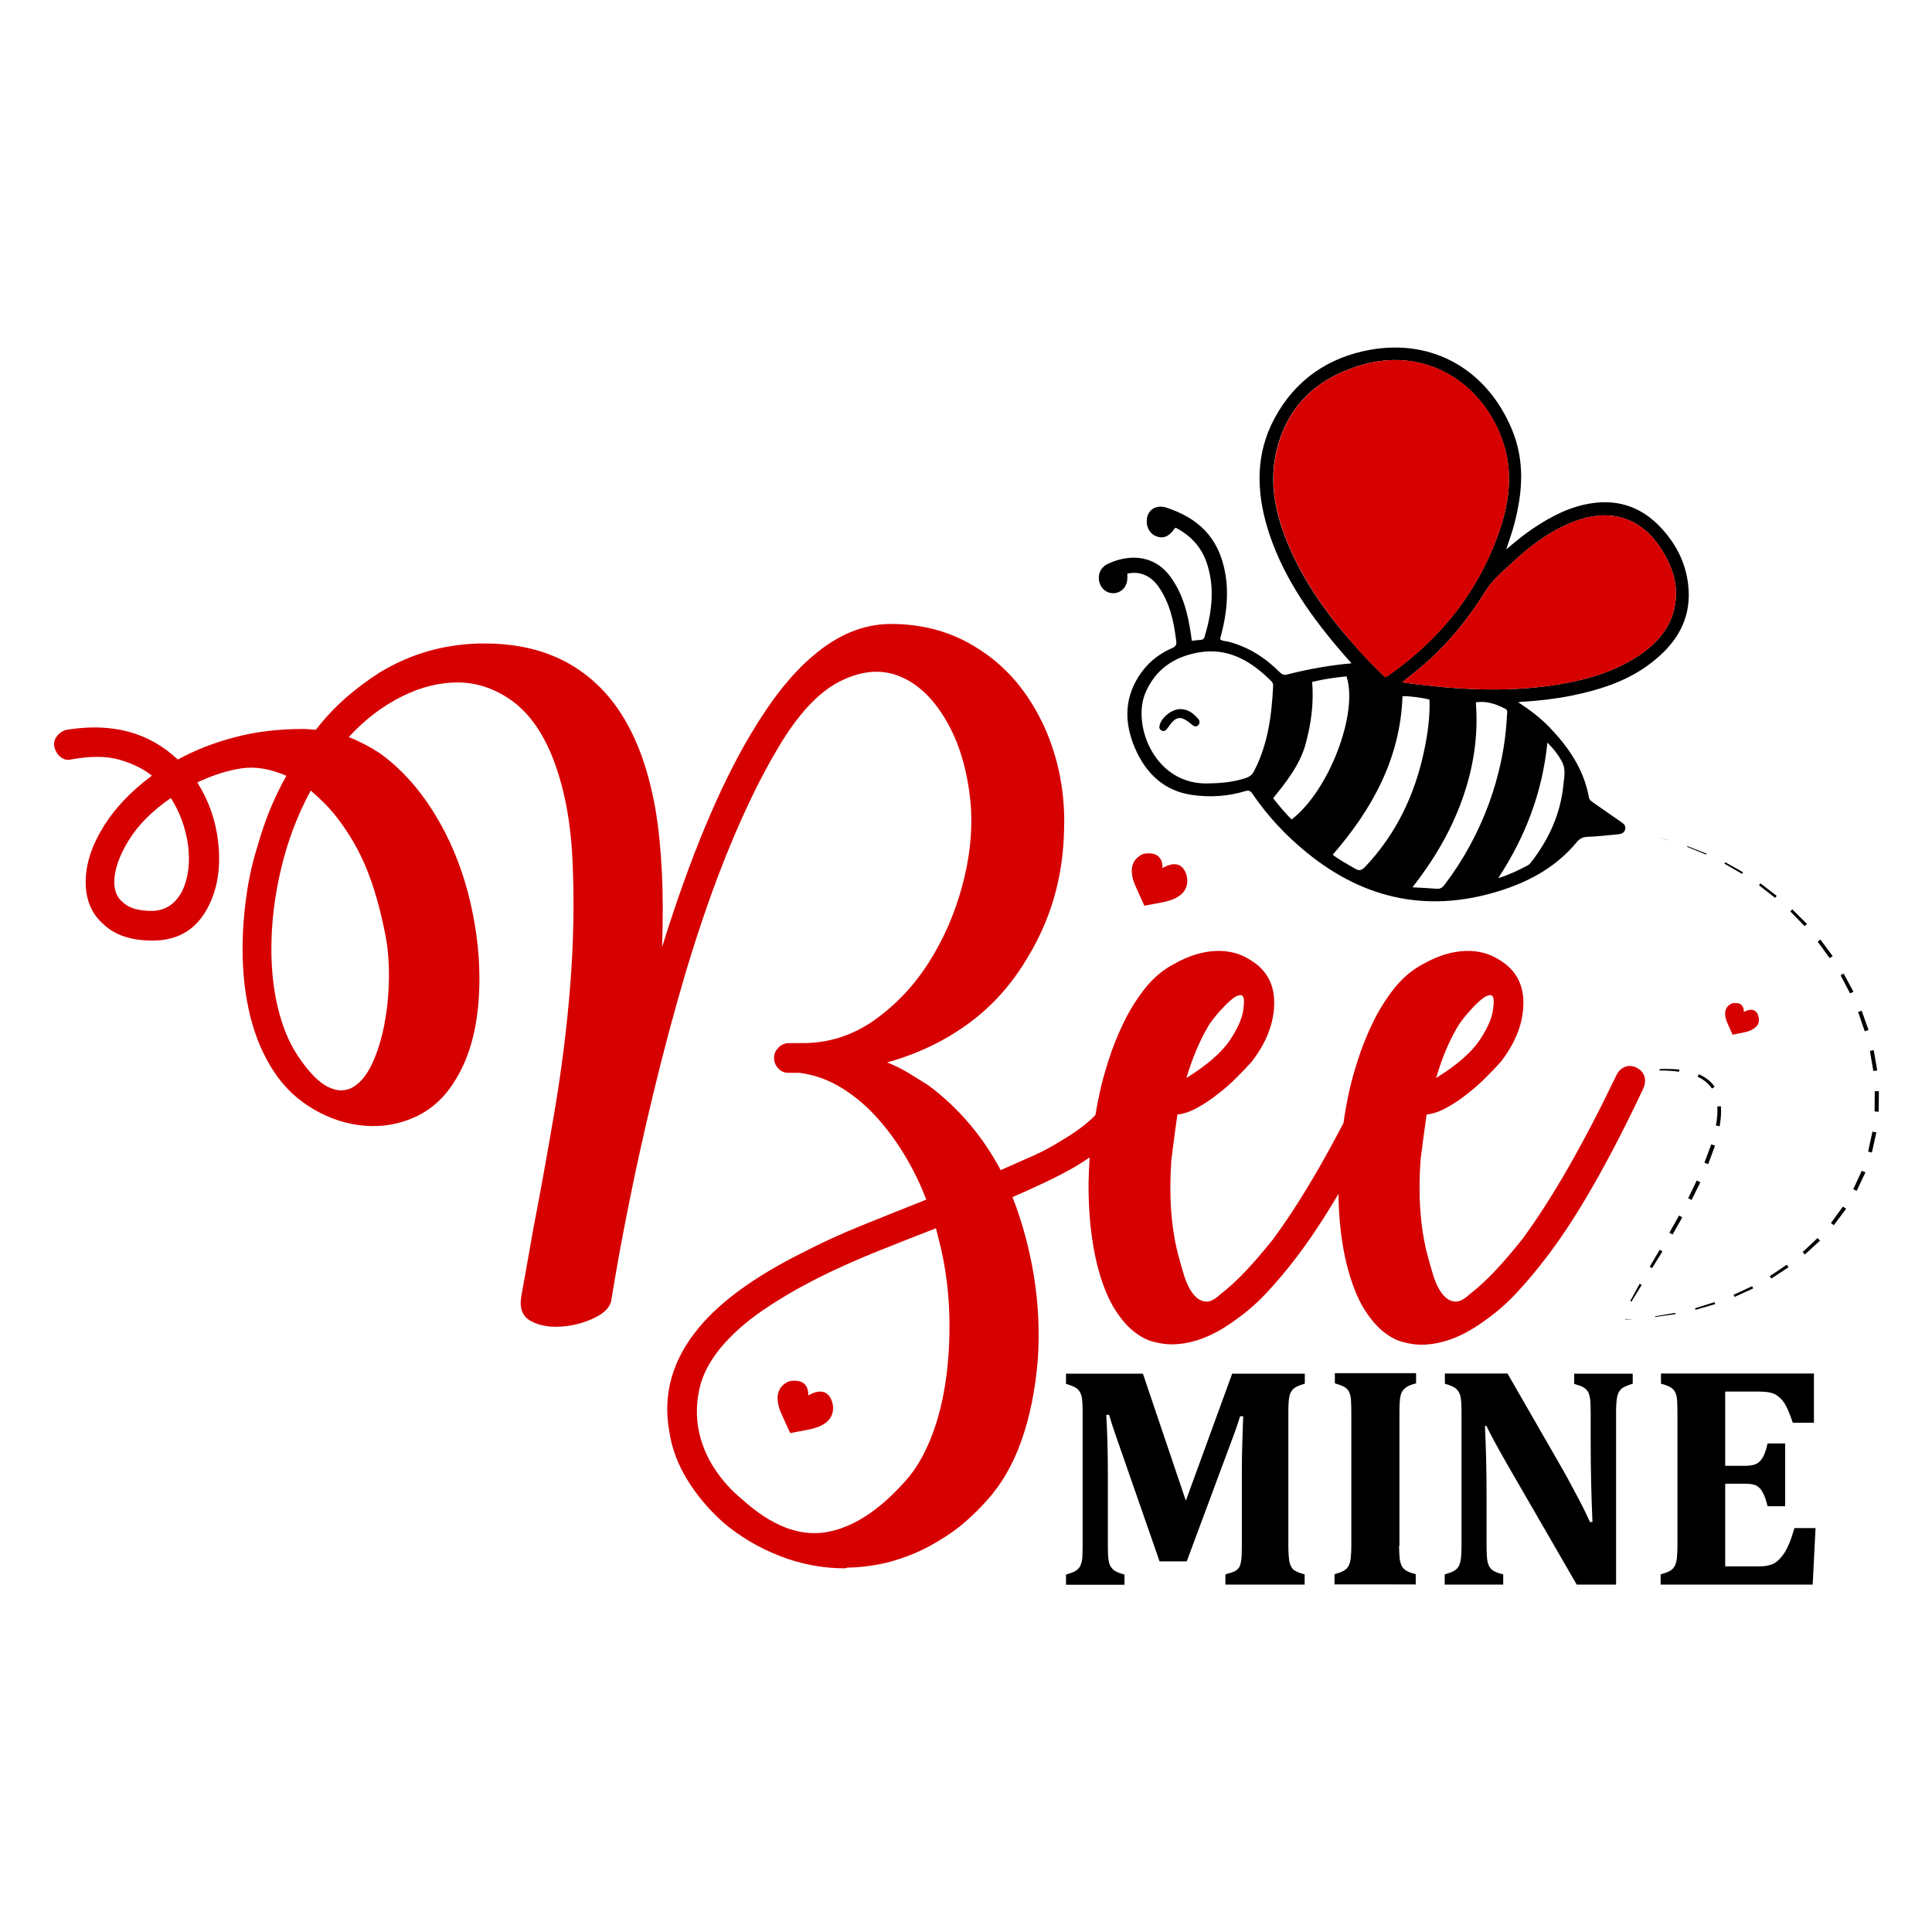
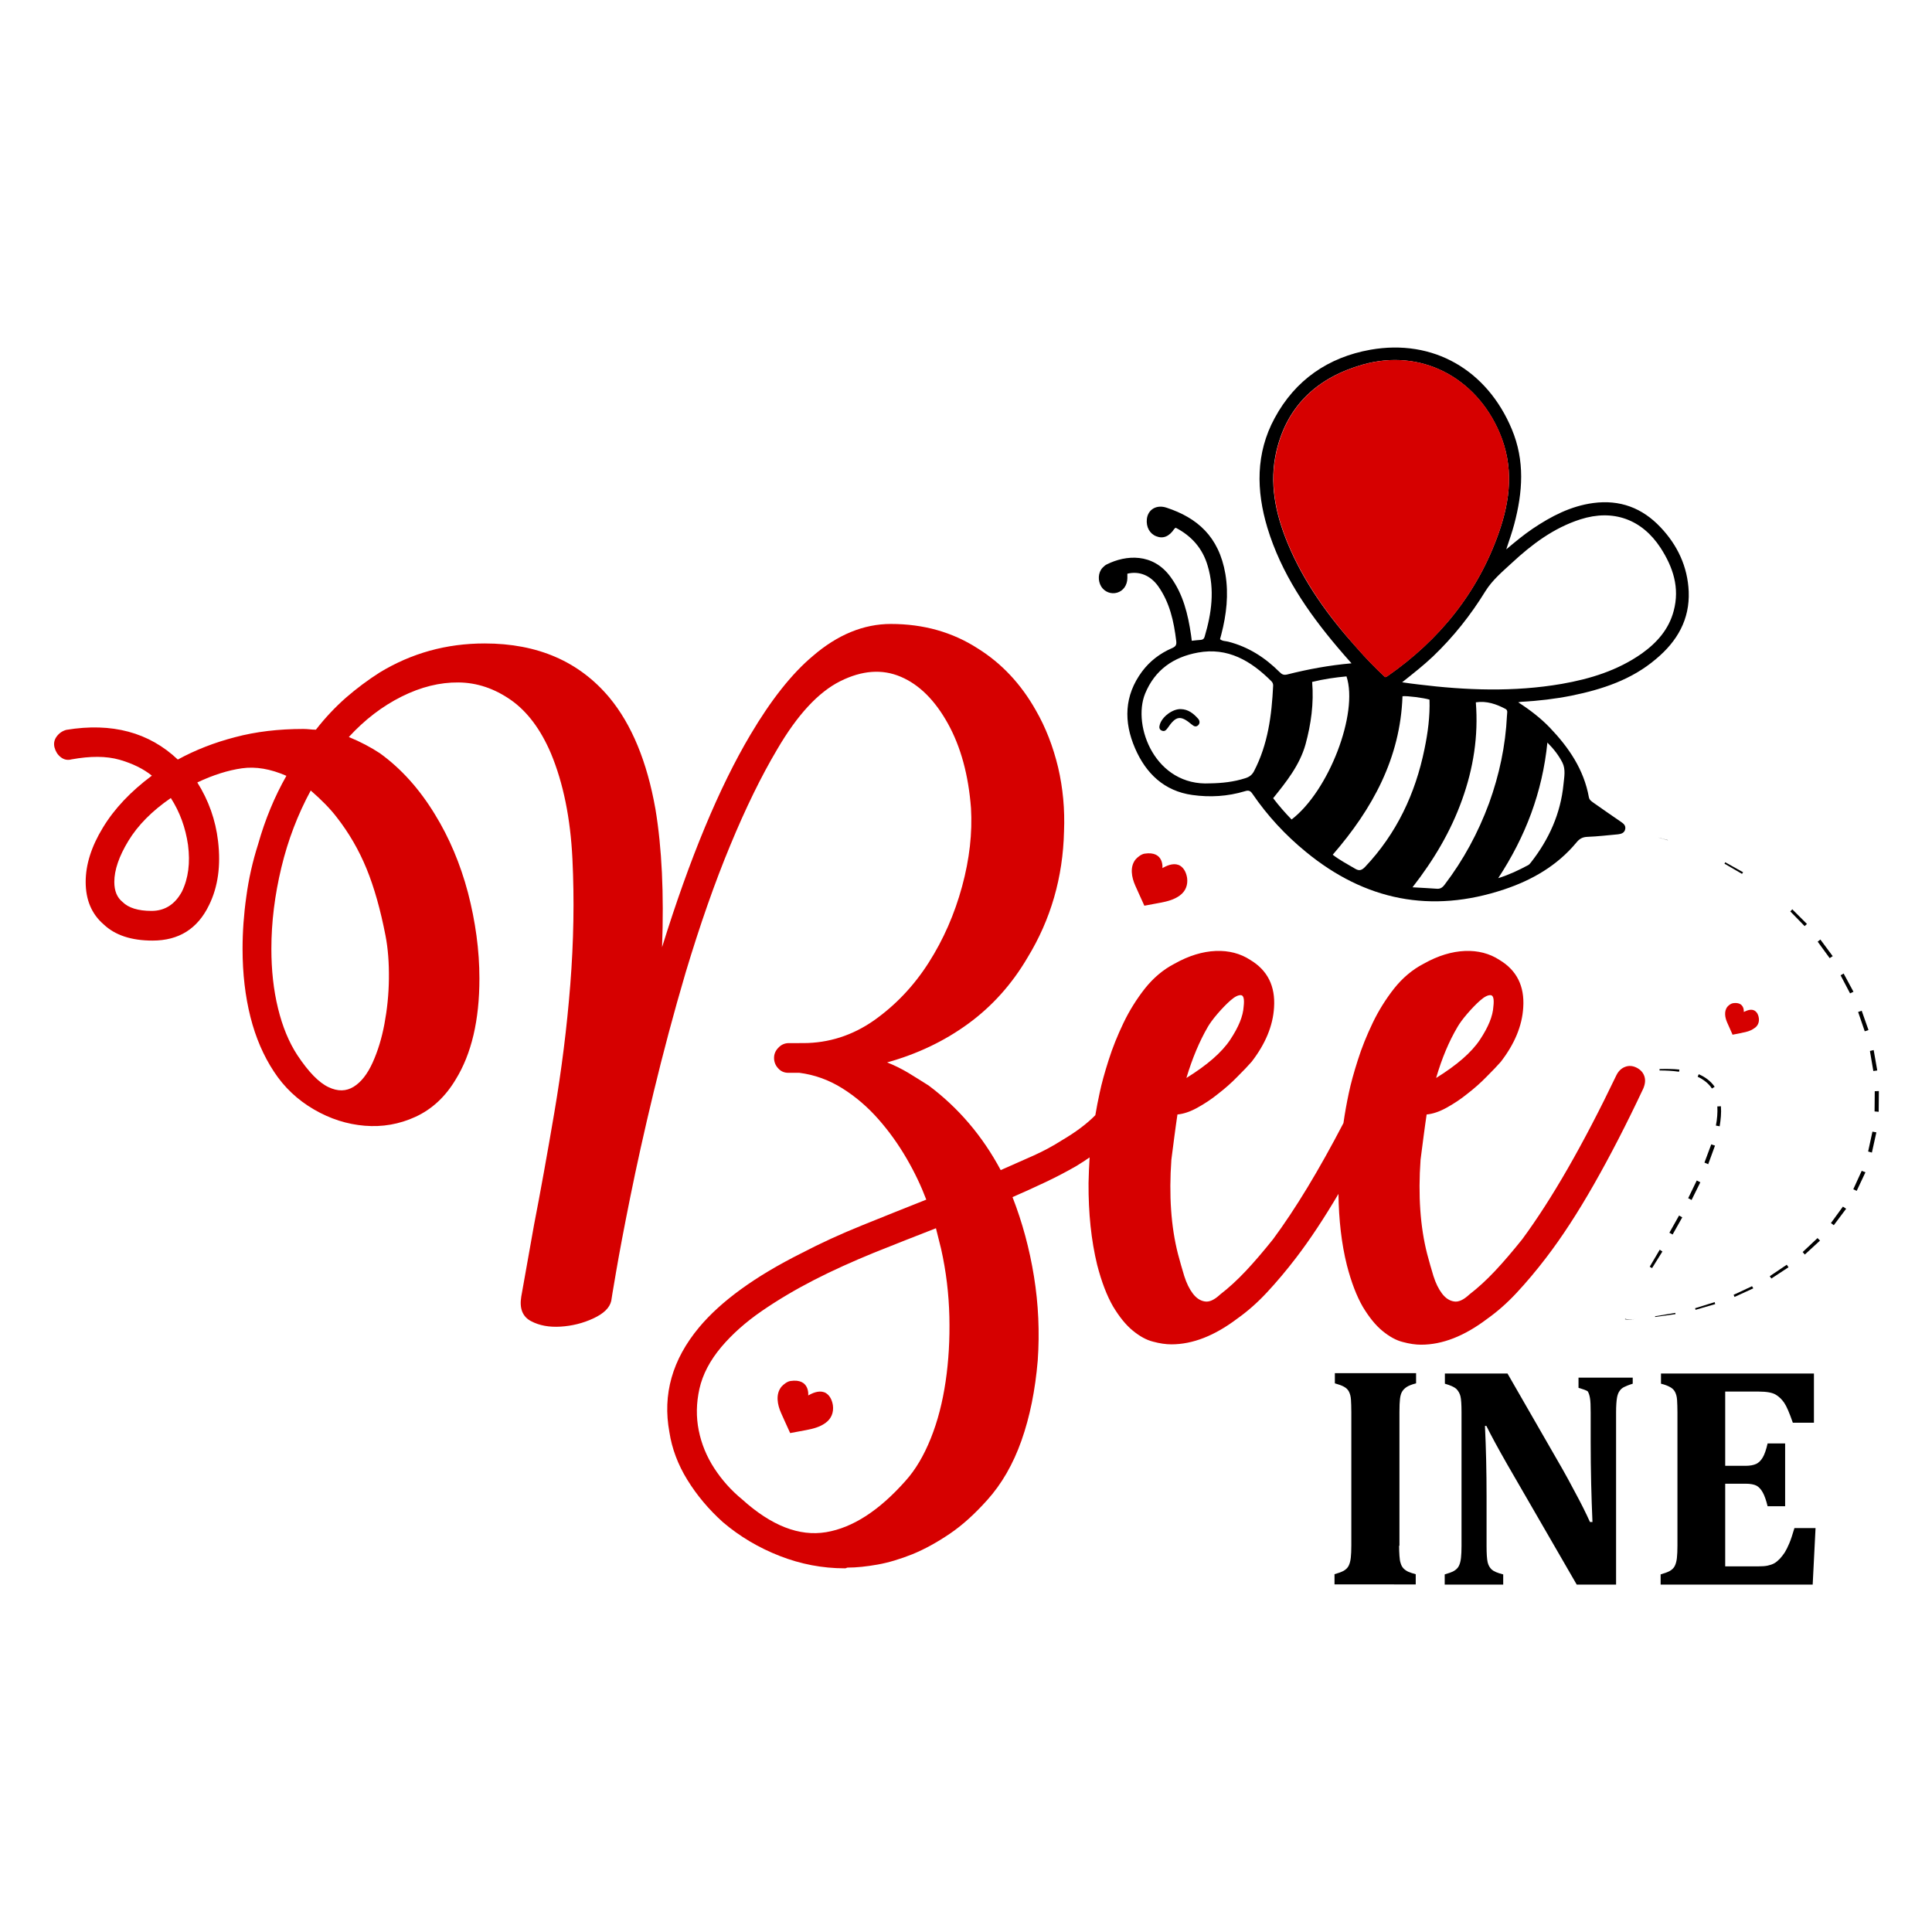
<svg xmlns="http://www.w3.org/2000/svg" xml:space="preserve" style="enable-background:new 0 0 1080 1080;" viewBox="0 0 1080 1080" y="0px" x="0px" id="Layer_1" version="1.1">
  <style type="text/css">
	.st0{fill:#D60000;}
</style>
  <g id="Design">
    <g id="Elements">
      <g id="Love">
        <path d="M983.2,569.1c-0.2-1.6-0.9-3.2-2.3-4.1c-1.8-1.1-4-0.3-5.7,0.5c-0.1,0.1-0.3,0.1-0.4,0.2     c0,0,0.6-5.9-6.1-4.9c-1.1,0.2-2.3,1.1-3,1.9c-2.1,2.5-1.4,6.2-0.2,8.9c0.9,2.1,1.9,4.2,2.8,6.3c0,0,0.2,0.6,0.2,0.5     c0,0,5.5-1,5.5-1.1c2.2-0.4,4.6-1,6.5-2.4C982.7,573.6,983.5,571.4,983.2,569.1z" class="st0" />
        <path d="M659.8,484c-2.9-1.8-6.6-0.6-9.3,0.9c-0.2,0.1-0.5,0.2-0.7,0.4c0,0,1.1-9.8-10-8.1c-1.8,0.3-3.7,1.8-4.9,3.1     c-3.5,4.2-2.3,10.2-0.3,14.7c1.6,3.5,3.1,7,4.7,10.4c0,0.1,0.4,0.9,0.4,0.9c0,0,9.1-1.7,9.1-1.7c3.7-0.7,7.6-1.7,10.7-4     c3.3-2.4,4.6-5.9,4.1-9.8C663.2,488.2,662.1,485.5,659.8,484z" class="st0" />
        <path d="M461.8,778.8c-2.9-1.8-6.6-0.6-9.3,0.9c-0.2,0.1-0.5,0.2-0.7,0.4c0,0,1.1-9.8-10-8.1     c-1.8,0.3-3.7,1.8-4.9,3.1c-3.5,4.2-2.3,10.2-0.3,14.7c1.6,3.5,3.1,7,4.7,10.4c0,0.1,0.4,0.9,0.4,0.9c0,0,9.1-1.7,9.1-1.7     c3.7-0.7,7.6-1.7,10.7-4c3.3-2.4,4.6-5.9,4.1-9.8C465.2,783,464.1,780.3,461.8,778.8z" class="st0" />
      </g>
      <g id="Bee">
        <path d="M944,330.7c-0.6-14-6.3-26-15.8-36c-10.2-10.8-22.7-15.5-37.6-13.5c-12.6,1.7-23.5,7.4-33.9,14.4     c-5,3.4-9.6,7.2-14.7,11.5c1.7-5.2,3.3-9.6,4.5-14.2c4.7-17.8,6-35.3-1.4-53c-13.8-33-43.8-50.6-79-44.4     c-23.6,4.2-42.1,16.9-53.6,38.3c-10.6,19.6-10.3,40.4-4,61.3c7.7,25.3,22.2,46.6,39,66.5c2.5,3,5.1,5.9,8,9.2     c-12.5,1.1-24.3,3.3-35.8,6.2c-2,0.5-3,0.1-4.4-1.3c-8.1-8.1-17.4-14.1-28.7-17c-1.5-0.4-3.2-0.2-4.6-1.4     c0.2-0.9,0.5-1.7,0.7-2.6c2.9-11.1,4.2-22.4,2.3-33.8c-3.6-21.1-15.9-31.5-32.9-37.1c-5.7-1.9-10.4,1.1-11,6.3     c-0.5,4.5,1.6,8.3,5.3,9.7c3.8,1.5,7.2,0.1,10-4.1c0.2-0.3,0.5-0.4,0.8-0.7c8.9,4.6,15.1,11.6,17.9,21.3     c4,13.4,2.2,26.5-1.7,39.6c-0.3,1.1-0.9,1.7-2.1,1.8c-1.7,0.1-3.3,0.3-5.1,0.5c-0.1-1.2-0.3-2.2-0.4-3.2     c-1.7-11.6-4.4-22.8-11.4-32.4c-9.9-13.7-25.1-12.4-35.7-7.1c-0.9,0.4-1.7,1.2-2.4,1.9c-2.5,2.7-2.7,7.2-0.7,10.5     c1.9,3,5.5,4.4,8.9,3.4c3.4-1,5.6-4.1,5.7-8c0-0.9,0-1.8,0-2.6c6.6-1.6,12.9,0.9,17.3,7.1c6.4,9.1,8.7,19.6,10,30.4     c0.3,2.2-0.2,3.2-2.3,4.1c-6.7,2.9-12.4,7.2-16.8,13.1c-10,13.5-10.3,28.1-3.9,42.9c6.1,14.1,16.3,23.9,32,26.1     c9.9,1.4,19.8,0.8,29.4-2.1c1.9-0.6,3-0.4,4.2,1.4c8.4,12.3,18.4,23.1,29.9,32.5c33.1,27.2,70,34.6,110.8,21     c15.6-5.2,29.7-13.3,40.4-26.2c1.7-2.1,3.4-3.1,6.2-3.2c5.7-0.2,11.3-0.9,17-1.4c1.9-0.2,3.7-0.8,4.1-2.9c0.4-2-0.9-3.1-2.4-4.1     c-5.1-3.5-10.3-7.1-15.4-10.7c-1.1-0.8-2.2-1.5-2.5-3c-2.8-15.5-11.2-27.8-21.8-38.9c-5.1-5.3-10.9-9.8-17.7-14.2     c1.2-0.2,1.6-0.3,2-0.3c9.3-0.5,18.6-1.6,27.7-3.4c17.2-3.5,33.7-8.9,47.3-20.5C937.7,358.4,944.6,346.2,944,330.7z M719.8,303.7     c-6.9-16.7-10.5-33.9-6.2-51.9c6.2-25.8,23.6-41,48.2-48c32.4-9.2,63.2,7.1,76.4,38c8.2,19.1,6.1,37.6-0.4,56.1     c-11.8,33.5-33.2,59.9-62.3,80.1c-0.3,0.2-0.6,0.3-1.2,0.5c-5.5-5.1-10.8-10.6-15.8-16.3C742.7,344.7,728.9,325.7,719.8,303.7z      M701,431.1c-1.1,2.1-2.6,3.2-4.8,3.9c-6.5,2.1-13.1,2.8-19.8,2.9c-30.4,1.7-43.6-31.9-36.3-50.1c5.5-13.4,15.9-20.5,29.5-23     c16.7-3.1,29.7,4.6,41.1,16c0.7,0.7,1,1.5,1,2.4C710.9,399.9,708.8,416.1,701,431.1z M722,458.1c-3.6-3.7-7-7.6-10.3-11.9     c7.4-9.2,14.8-18.4,18.1-30.1c3.1-11.4,4.7-22.9,3.7-34.9c6.5-1.6,12.8-2.5,19.2-3.1C759.5,398.7,742.8,442.2,722,458.1z      M757.5,485.6c-4.2-2.5-8.5-4.7-12.5-7.8c22.2-25.6,37.8-54,39-88.6c2.6-0.3,11.9,0.9,15.1,1.9c0.3,9.3-0.9,18.5-2.8,27.6     c-5.1,25-15.6,47.3-33.3,66C761.2,486.5,759.8,487,757.5,485.6z M807.5,494.6c-1.3,1.7-2.5,2.4-4.5,2.2     c-4.1-0.3-8.3-0.5-13.4-0.8c12-15.4,21.4-31.3,27.7-48.9c6.3-17.5,9.2-35.6,7.7-54.5c6.1-0.9,11.5,1,16.6,3.7     c1.5,0.8,0.8,2.5,0.8,3.8c-0.8,16.8-4.3,33.1-10,48.9C826.3,465.5,818.1,480.7,807.5,494.6z M865,415.1c3.7,3.7,6.4,7.3,8.4,11.2     c1.9,3.8,1,8.1,0.6,12.1c-1.6,16.4-8.1,30.8-18.2,43.7c-0.5,0.6-1,1.3-1.7,1.6c-5.1,2.7-10.2,5.2-16.6,7.2     C852.8,467.6,862.2,442.9,865,415.1z M935.6,341.5c-2.7,10.3-9.4,17.8-17.8,23.8c-13.5,9.5-28.8,14.2-44.8,17     c-26.7,4.6-53.5,3.6-80.2,0.3c-2.8-0.3-5.5-0.7-9-1.2c6.3-5,11.9-9.4,17.2-14.4c11.4-10.9,21.1-23.1,29.4-36.6     c3.8-6.1,9.4-10.8,14.6-15.6c11.3-10.5,23.5-19.7,38.5-24.5c18.2-5.8,34.3-0.1,44.8,16C935.2,317,939.1,328.5,935.6,341.5z" />
        <path d="M837.8,298c-11.8,33.5-33.2,59.9-62.3,80.1c-0.3,0.2-0.6,0.3-1.2,0.5c-5.5-5.1-10.8-10.6-15.8-16.3     c-15.7-17.7-29.5-36.6-38.6-58.6c-6.9-16.7-10.5-33.9-6.2-51.9c6.2-25.8,23.6-41,48.2-48c32.4-9.2,63.2,7.1,76.4,38     C846.4,261,844.3,279.5,837.8,298z" class="st0" />
-         <path d="M935.6,341.5c-2.7,10.3-9.4,17.8-17.8,23.8c-13.5,9.5-28.8,14.2-44.8,17c-26.7,4.6-53.5,3.6-80.2,0.3     c-2.8-0.3-5.5-0.7-9-1.2c6.3-5,11.9-9.4,17.2-14.4c11.4-10.9,21.1-23.1,29.4-36.6c3.8-6.1,9.4-10.8,14.6-15.6     c11.3-10.5,23.5-19.7,38.5-24.5c18.2-5.8,34.3-0.1,44.8,16C935.2,317,939.1,328.5,935.6,341.5z" class="st0" />
        <path d="M660.1,396.4c-4.6-0.2-10.6,4.3-11.8,8.8c-0.4,1.3-0.3,2.6,1.1,3.2c1.6,0.7,2.4-0.2,3.3-1.4c4.7-6.9,7.2-7.3,13.5-2     c1.2,1,2.3,1.6,3.6,0.4c1.1-1.1,0.9-2.6-0.1-3.7C667.1,398.8,664.2,396.5,660.1,396.4z" />
        <polygon points="932.3,469.6 926.7,468.1 932.3,469.7" />
-         <polygon points="954,477.2 943.3,473 943.1,473.4 953.7,477.7" />
        <polygon points="974.4,487.6 964.4,482 964,482.8 973.8,488.5" />
-         <polygon points="993.2,500.8 984.1,493.8 983.3,494.9 992.3,501.9" />
        <polygon points="1010.1,516.5 1001.9,508.3 1000.8,509.5 1008.8,517.7" />
        <polygon points="1017.6,525.2 1016.1,526.4 1022.8,535.6 1024.5,534.5" />
        <polygon points="1030.6,544.2 1028.9,545.2 1034.2,555.3 1036.1,554.4" />
        <polygon points="1044.5,575.8 1040.7,565 1038.7,565.7 1042.4,576.5" />
        <polygon points="1049.4,598.4 1047.4,587 1045.3,587.5 1047.2,598.7" />
        <polygon points="1048,610 1047.9,621.3 1050.2,621.5 1050.3,609.9" />
        <polygon points="1044.3,643.7 1046.4,644.3 1048.9,633 1046.7,632.6" />
        <polygon points="1036,664.8 1037.9,665.7 1042.8,655.3 1040.7,654.5" />
        <polygon points="1023.5,683.7 1025.1,684.9 1032,675.7 1030.2,674.5" />
        <polygon points="1007.7,699.9 1008.9,701.3 1017.4,693.5 1016,692.1" />
        <polygon points="989.3,713.4 990.2,714.7 999.8,708.4 998.8,707" />
        <polygon points="969.1,723.8 969.6,725 980.1,720.2 979.4,719" />
        <polygon points="947.6,731.3 947.8,732.2 958.8,729 958.5,727.9" />
        <polygon points="925.2,735.8 925.2,736.2 936.6,734.6 936.5,733.9" />
        <polygon points="916.8,599 916.7,598.6 911,599.5" />
        <path d="M938.6,599.1l0.2-1.2c-3.7-0.4-7.4-0.4-11.1-0.3l0,0.8C931.4,598.4,935,598.6,938.6,599.1z" />
        <path d="M949,601.9c3.2,1.5,6.1,3.7,8,6.6l1.5-1c-2.2-3.2-5.4-5.5-8.9-7L949,601.9z" />
        <path d="M960,618.5c0.2,3.5-0.1,7.1-0.8,10.7l2.1,0.4c0.6-3.7,1-7.4,0.7-11.2L960,618.5z" />
        <polygon points="952.8,649.9 954.9,650.8 958.7,640.4 956.6,639.7" />
        <polygon points="948.5,659.9 943.7,669.8 945.6,670.8 950.5,660.9" />
        <polygon points="933.2,689.1 935,690.1 940.4,680.5 938.6,679.5" />
        <polygon points="927.8,698.6 922.2,708.1 923.5,708.9 929.3,699.6" />
-         <polygon points="911.3,727.3 912,727.6 917.7,718.3 916.6,717.6" />
        <path d="M912.7,737.5c-0.5,0.1-1,0.1-1.4,0.1c-1,0-2-0.1-2.8-0.4l-0.1,0.3c1,0.2,2,0.2,2.9,0.2     C911.7,737.7,912.2,737.7,912.7,737.5c0.3,0,0.5,0,0.7-0.1c0.2-0.1,0.5-0.2,0.5-0.5C913.8,737.5,913.1,737.4,912.7,737.5z" />
      </g>
    </g>
    <g id="Text">
      <g>
-         <path d="M729.3,773.5c-3.1,0.9-5.1,1.8-6.2,2.8c-1.1,1-1.9,2.4-2.3,4.1c-0.4,1.7-0.6,4.7-0.6,9v74.8c0,3.5,0.2,6.3,0.5,8.3     c0.3,2,1.1,3.6,2.1,4.7c1.1,1.1,3.2,2,6.5,2.9v5.7H685v-5.7c2.5-0.7,4.3-1.3,5.3-1.8s1.7-1.2,2.3-2c0.5-0.8,1-2.1,1.2-3.8     c0.3-1.7,0.4-4.5,0.4-8.4v-42.4c0-4.7,0.1-10.2,0.3-16.5c0.2-6.3,0.3-10.8,0.5-13.5h-1.8c-0.7,2.3-1.4,4.6-2.2,6.8     c-0.8,2.2-2.2,6.2-4.4,11.9l-23.2,62.4h-15.2l-24.4-70.1c-1.4-4-2.7-7.9-3.8-11.8h-1.6c0.6,9.5,0.9,20.8,0.9,33.7v39.8     c0,4.3,0.2,7.2,0.6,8.9c0.4,1.7,1.2,3.1,2.4,4.1c1.2,1.1,3.3,2,6.3,2.8v5.7h-32.7v-5.7c2.1-0.6,3.8-1.2,5.1-1.9     c1.2-0.7,2.2-1.6,2.8-2.8c0.6-1.2,1-2.6,1.2-4.4c0.1-1.8,0.2-4.1,0.2-6.8v-74.8c0-4.4-0.2-7.4-0.6-9c-0.4-1.6-1.1-2.9-2.2-4     c-1.1-1-3.3-2-6.5-2.9v-5.7h43l24,71l25.9-71h40.6V773.5z" />
        <path d="M782.1,864.1c0,2,0.1,3.9,0.2,5.6c0.1,1.7,0.3,3.1,0.7,4.2c0.3,1.1,0.8,2,1.5,2.8c0.7,0.7,1.6,1.4,2.7,1.9     c1.2,0.5,2.6,1,4.2,1.4v5.7H746v-5.7c2.1-0.6,3.8-1.2,5.1-1.9c1.2-0.7,2.2-1.6,2.8-2.8c0.6-1.2,1-2.7,1.2-4.5s0.3-4.1,0.3-6.9     v-74.6c0-2.8-0.1-5-0.2-6.8c-0.1-1.8-0.5-3.3-1.1-4.5c-0.6-1.2-1.5-2.1-2.8-2.8c-1.2-0.7-3-1.3-5.1-1.9v-5.7h45.4v5.7     c-2.4,0.6-4.1,1.3-5.2,2c-1.1,0.7-2,1.6-2.6,2.6c-0.6,1-1,2.4-1.2,4.1c-0.2,1.7-0.3,4.1-0.3,7.3V864.1z" />
-         <path d="M912.7,767.8v5.7c-2.3,0.7-3.9,1.4-4.9,1.9c-1,0.5-1.8,1.2-2.4,2.1c-0.7,0.9-1.2,2.2-1.5,3.9c-0.3,1.8-0.5,4.5-0.5,8.1     v96.3h-22l-38.9-67.3c-5.2-9.1-9.1-16.3-11.6-21.4h-0.8c0.6,12.4,0.9,25.5,0.9,39.3v27.8c0,4.3,0.2,7.3,0.6,9.1     c0.4,1.7,1.2,3.1,2.3,4.1c1.1,1,3.2,1.9,6.4,2.7v5.7h-32.7v-5.7c2.1-0.6,3.8-1.2,5.1-1.9c1.2-0.7,2.2-1.6,2.8-2.8     c0.6-1.2,1-2.7,1.2-4.5c0.2-1.8,0.3-4,0.3-6.7v-74.8c0-4.3-0.2-7.3-0.6-8.9c-0.4-1.6-1.2-3-2.3-4.1c-1.2-1.1-3.3-2-6.4-2.9v-5.7     h35l30.6,53.2c1.9,3.3,4.4,7.9,7.4,13.6c3.1,5.7,5.8,11.1,8.1,16.2h1.4c-0.6-13.8-1-28.8-1-45.1v-16.1c0-3.7-0.1-6.5-0.4-8.1     c-0.3-1.7-0.7-2.9-1.3-3.8c-0.6-0.9-1.4-1.6-2.4-2.2c-1-0.6-2.7-1.2-5.1-1.9v-5.7H912.7z" />
+         <path d="M912.7,767.8v5.7c-2.3,0.7-3.9,1.4-4.9,1.9c-1,0.5-1.8,1.2-2.4,2.1c-0.7,0.9-1.2,2.2-1.5,3.9c-0.3,1.8-0.5,4.5-0.5,8.1     v96.3h-22l-38.9-67.3c-5.2-9.1-9.1-16.3-11.6-21.4h-0.8c0.6,12.4,0.9,25.5,0.9,39.3v27.8c0,4.3,0.2,7.3,0.6,9.1     c0.4,1.7,1.2,3.1,2.3,4.1c1.1,1,3.2,1.9,6.4,2.7v5.7h-32.7v-5.7c2.1-0.6,3.8-1.2,5.1-1.9c1.2-0.7,2.2-1.6,2.8-2.8     c0.6-1.2,1-2.7,1.2-4.5c0.2-1.8,0.3-4,0.3-6.7v-74.8c0-4.3-0.2-7.3-0.6-8.9c-0.4-1.6-1.2-3-2.3-4.1c-1.2-1.1-3.3-2-6.4-2.9v-5.7     h35l30.6,53.2c1.9,3.3,4.4,7.9,7.4,13.6c3.1,5.7,5.8,11.1,8.1,16.2h1.4c-0.6-13.8-1-28.8-1-45.1v-16.1c0-3.7-0.1-6.5-0.4-8.1     c-0.3-1.7-0.7-2.9-1.3-3.8c-1-0.6-2.7-1.2-5.1-1.9v-5.7H912.7z" />
        <path d="M1014,767.8v27.5h-11.8c-1.9-5.5-3.5-9.2-4.8-11.1c-1.3-1.9-2.9-3.5-4.8-4.6c-1.8-1.1-5-1.7-9.4-1.7h-18.8v41.5h11.4     c2.5,0,4.5-0.4,6-1.1c1.4-0.7,2.6-1.9,3.6-3.6c1-1.7,1.9-4.3,2.7-7.8h9.8v35.1h-9.8c-0.8-3.3-1.7-5.9-2.7-7.7     c-1-1.8-2.1-3-3.5-3.8c-1.4-0.7-3.4-1.1-6.1-1.1h-11.4v46.2H983c2,0,3.7-0.1,5.1-0.4c1.4-0.3,2.6-0.7,3.7-1.3     c1.1-0.6,2.1-1.5,3.2-2.6c1-1.1,1.9-2.3,2.7-3.5c0.8-1.3,1.6-2.9,2.5-5c0.9-2.1,1.8-4.9,2.9-8.6h11.8l-1.6,31.6h-85v-5.7     c2.1-0.6,3.8-1.2,5.1-1.9c1.2-0.7,2.2-1.6,2.8-2.8c0.6-1.2,1-2.7,1.2-4.5s0.3-4.1,0.3-6.9v-74.5c0-2.7-0.1-5-0.2-6.8     c-0.1-1.8-0.5-3.3-1.1-4.5c-0.6-1.2-1.5-2.1-2.8-2.8c-1.2-0.7-3-1.4-5.1-1.9v-5.7H1014z" />
      </g>
      <path d="M919.2,601.6c-0.7-2.1-2.2-3.7-4.4-4.8c-2.2-1.1-4.4-1.2-6.4-0.4c-2.1,0.8-3.7,2.4-4.8,4.6    c-18.6,38.8-36.1,69.3-52.7,91.8c-5.3,6.6-10.3,12.5-15.2,17.7c-4.8,5.1-9.6,9.5-14.3,13.1c-3.3,3.1-6.2,4.4-8.7,3.9    c-2.5-0.4-4.7-1.9-6.6-4.4c-1.9-2.5-3.5-5.7-4.8-9.8c-1.2-4-2.4-8.1-3.5-12.3c-3.9-15.2-5.1-32.8-3.7-52.7    c0.6-4.4,1.1-8.8,1.7-13.1c0.6-4.3,1.1-8.4,1.7-12.2c3.3-0.3,7-1.5,11-3.7c4-2.2,8-4.8,11.8-7.9c3.9-3,7.5-6.2,10.8-9.6    c3.3-3.3,6-6.1,7.9-8.3c7.7-10,11.9-20.1,12.5-30.3c0.8-11.9-3.6-20.8-13.3-26.6c-5.5-3.6-12-5.3-19.3-5c-7.3,0.3-15,2.6-23,7.1    c-6.4,3.3-11.9,8-16.6,13.9c-4.7,6-8.7,12.4-12,19.3c-3.3,6.9-6.1,13.8-8.3,20.8c-2.2,6.9-3.9,13-5,18.3c-1.2,5.6-2.2,11.2-3,16.8    c-13.7,26.3-26.8,48-39.4,65c-5.3,6.6-10.3,12.5-15.2,17.7c-4.8,5.1-9.6,9.5-14.3,13.1c-3.3,3.1-6.2,4.4-8.7,3.9    c-2.5-0.4-4.7-1.9-6.6-4.4c-1.9-2.5-3.5-5.7-4.8-9.8c-1.2-4-2.4-8.1-3.5-12.3c-3.9-15.2-5.1-32.8-3.7-52.7    c0.6-4.4,1.1-8.8,1.7-13.1c0.6-4.3,1.1-8.4,1.7-12.2c3.3-0.3,7-1.5,11-3.7c4-2.2,8-4.8,11.8-7.9c3.9-3,7.5-6.2,10.8-9.6    c3.3-3.3,6-6.1,7.9-8.3c7.7-10,11.9-20.1,12.5-30.3c0.8-11.9-3.6-20.8-13.3-26.6c-5.5-3.6-12-5.3-19.3-5c-7.3,0.3-15,2.6-23,7.1    c-6.4,3.3-11.9,8-16.6,13.9c-4.7,6-8.7,12.4-12,19.3c-3.3,6.9-6.1,13.8-8.3,20.8c-2.2,6.9-3.9,13-5,18.3    c-0.9,4.1-1.7,8.3-2.4,12.4c-4.6,4.7-10.8,9.4-18.8,14.1c-4.7,3-10,5.9-15.8,8.5c-5.8,2.6-11.9,5.3-18.3,8.1    c-10.2-19.1-23.7-34.9-40.3-47.3c-3.9-2.5-7.7-4.8-11.4-7.1c-3.7-2.2-7.7-4.2-11.8-5.8c16.9-4.7,32-11.9,45.3-21.6    c13.3-9.7,24.4-22,33.2-37c13-21.3,19.8-44.8,20.4-70.6c0.5-12.2-0.6-24.1-3.3-35.7c-2.8-11.6-6.9-22.3-12.5-32    c-8.3-14.7-19.1-26.2-32.4-34.5c-14.1-9.1-30.3-13.7-48.6-13.7c-15.2,0-29.8,6-43.6,17.9c-11.6,9.7-23.3,24.4-34.9,44    c-17.4,29.3-33.9,68.9-49.4,118.8c1.1-29.9-0.1-55.6-3.7-77.2c-4.7-26.6-13.3-47.3-25.7-62.3c-16.9-20.2-40.1-30.3-69.8-30.3    c-21.3,0-40.8,5.4-58.6,16.2c-6.6,4.2-12.9,8.9-18.9,14.1c-6,5.3-11.6,11.2-16.8,17.9c-1.4,0-2.6-0.1-3.5-0.2    c-1-0.1-2.2-0.2-3.5-0.2c-13.8,0-26.6,1.5-38.2,4.6c-11.6,3-22.3,7.2-32,12.5c-16.1-15.2-36.8-20.8-62.3-16.6    c-2.2,0.6-4,1.8-5.4,3.7c-1.4,1.9-1.8,4-1.2,6.2c0.6,2.2,1.7,4,3.5,5.4c1.8,1.4,3.8,1.8,6,1.2c10.5-1.9,19.4-1.9,26.8,0.2    c7.3,2.1,13.4,5.1,18.1,8.9c-11.9,8.9-21,18.5-27.4,29.1c-6.4,10.5-9.6,20.6-9.6,30.3c0,10,3.3,17.9,10,23.7    c6.4,6.1,15.5,9.1,27.4,9.1c14.7,0,25.2-6.6,31.6-19.9c5-10.2,6.6-22.1,5-35.7c-1.4-11.9-5.3-22.8-11.6-32.8    c8.9-4.2,17.2-6.8,24.9-7.9c7.7-1.1,16,0.3,24.9,4.2c-6.6,11.6-11.9,24.4-15.8,38.2c-3.1,9.7-5.3,19.5-6.6,29.3    c-1.4,9.8-2.1,19.6-2.1,29.3c0,13.8,1.5,26.5,4.4,38c2.9,11.5,7.3,21.7,13.1,30.5c5.8,8.9,13.3,15.9,22.4,21.2    c9.1,5.3,18.6,8.3,28.4,9.1c9.8,0.8,19.3-0.8,28.4-5s16.6-11.1,22.4-20.8c8.9-14.4,13.3-33.2,13.3-56.5c0-15.8-2.2-31.8-6.4-48    c-4.3-16.2-10.5-30.8-18.5-43.8c-8.6-14.1-18.8-25.5-30.7-34.1c-5-3.3-10.8-6.4-17.4-9.1c8.9-9.7,18.7-17.2,29.5-22.6    c10.8-5.4,21.4-8,31.8-7.9c10.4,0.1,20.1,3.4,29.3,9.8c9.1,6.4,16.6,16.3,22.4,29.9c6.9,16.6,10.9,36.3,12,59    c1.1,22.7,0.7,46.1-1.2,70.2c-1.9,24.1-4.9,47.9-8.9,71.4c-4,23.5-7.8,44.6-11.4,63.1l-7.1,39.9c-1.1,6.6,0.7,11.2,5.4,13.7    c4.7,2.5,10.2,3.5,16.6,3.1c6.4-0.4,12.5-1.9,18.3-4.6s9.1-5.9,10-9.8c0-0.3,0.9-5.7,2.7-16.2c1.8-10.5,4.4-24.4,7.9-41.7    c3.5-17.3,7.8-36.9,13.1-58.8c5.3-21.9,11.2-44.2,17.9-66.9c8-26.6,16.3-50.3,24.9-71c8.6-20.8,17.3-38.6,26.2-53.6    c11.3-19.4,23.1-32.1,35.3-38.2c12.2-6.1,23.5-6.9,33.8-2.5c10.4,4.4,19.2,13.2,26.4,26.2c7.2,13,11.5,28.8,12.9,47.3    c0.8,13.8-0.8,28.4-5,43.8c-4.2,15.4-10.4,29.6-18.7,42.6c-8.3,13-18.5,23.7-30.5,32.2c-12,8.4-25.3,12.7-39.7,12.7H441    c-2.2,0-4.2,0.8-5.8,2.5c-1.7,1.7-2.5,3.6-2.5,5.8c0,2.2,0.8,4.2,2.3,5.8c1.5,1.7,3.4,2.5,5.6,2.5h6.2c8.6,1.1,16.6,4,24.1,8.7    c7.5,4.7,14.2,10.5,20.1,17.2c6,6.8,11.2,14.1,15.8,22c4.6,7.9,8.2,15.6,11,23c-11.9,4.7-23.8,9.5-35.7,14.3    c-11.9,4.8-23.3,10-34,15.6c-26,13-45.1,26.9-57.3,41.5c-15,18-20.5,37.5-16.6,58.6c1.4,9.1,4.7,18,10,26.6    c5.3,8.6,11.9,16.5,19.9,23.7c9.4,8,20,14.3,31.8,18.9c11.8,4.6,23.9,6.9,36.3,6.9c0.6,0,0.9-0.1,1-0.2c0.1-0.1,0.3-0.2,0.6-0.2    c5,0,10.6-0.6,16.8-1.7c6.2-1.1,12.7-3.1,19.5-5.8c6.8-2.8,13.7-6.6,20.8-11.4c7.1-4.8,14-11.1,21-18.9c8-8.9,14.4-19.9,19.1-33.2    c4.7-13.3,7.7-28.2,9.1-44.8c1.1-15.8,0.4-31.4-2.1-46.9c-2.5-15.5-6.5-30.3-12-44.4c6.4-2.8,12.6-5.6,18.7-8.5    c6.1-2.9,11.8-5.9,17-8.9c2.6-1.6,5.1-3.2,7.4-4.8c-0.3,4.8-0.5,9.5-0.6,14.3c-0.1,16.9,1.5,32.1,4.8,45.7    c2.5,9.7,5.5,17.4,8.9,23.3c3.5,5.8,7.1,10.3,11,13.5c3.9,3.2,7.7,5.3,11.4,6.2c3.7,1,7.1,1.5,10.2,1.5c11.9,0,24.2-4.8,37-14.5    c5.5-3.9,11-8.7,16.4-14.5c5.4-5.8,10.9-12.3,16.4-19.5c7.8-10.2,15.7-22.2,23.6-35.6c0.2,14.5,1.7,27.8,4.7,39.8    c2.5,9.7,5.5,17.4,8.9,23.3c3.5,5.8,7.1,10.3,11,13.5c3.9,3.2,7.7,5.3,11.4,6.2c3.7,1,7.1,1.5,10.2,1.5c11.9,0,24.2-4.8,37-14.5    c5.5-3.9,11-8.7,16.4-14.5c5.4-5.8,10.9-12.3,16.4-19.5c8.9-11.6,17.8-25.3,26.8-41.1c9-15.8,18.2-33.6,27.6-53.6    C919.7,605.9,919.9,603.7,919.2,601.6z M814.8,574c1.1-1.9,2.9-4.4,5.4-7.3c2.5-2.9,4.9-5.4,7.3-7.5c2.4-2.1,4.3-3,5.8-2.9    c1.5,0.1,2,2.3,1.5,6.4c-0.3,5.3-2.8,11.4-7.5,18.5c-4.7,7.1-12.9,14.2-24.5,21.4C806,591.6,810,582.1,814.8,574z M675.2,574    c1.1-1.9,2.9-4.4,5.4-7.3c2.5-2.9,4.9-5.4,7.3-7.5c2.4-2.1,4.3-3,5.8-2.9c1.5,0.1,2,2.3,1.5,6.4c-0.3,5.3-2.8,11.4-7.5,18.5    c-4.7,7.1-12.9,14.2-24.5,21.4C666.5,591.6,670.5,582.1,675.2,574z M101.7,498.4c-3.9,7.2-9.6,10.8-17,10.8    c-7.5,0-12.9-1.7-16.2-5c-3.1-2.5-4.6-6.2-4.6-11.2c0-6.6,2.6-14.3,7.9-23c5.3-8.7,13.2-16.7,23.7-23.9c5,7.8,8.2,16.5,9.6,26.2    C106.4,482.3,105.3,491,101.7,498.4z M204.9,485.6c4.3,10.5,7.8,23,10.6,37.4c1.4,7.2,2,15.2,1.9,24.1c-0.1,8.9-1,17.3-2.5,25.3    c-1.5,8-3.7,15.2-6.6,21.6c-2.9,6.4-6.4,10.9-10.6,13.5c-4.2,2.6-8.9,2.7-14.1,0.2c-5.3-2.5-11.1-8.4-17.4-17.9    c-4.7-7.2-8.3-15.9-10.8-26.2c-2.5-10.2-3.7-21.3-3.7-33.2c0-15,1.9-30.1,5.6-45.5c3.7-15.4,9.2-29.7,16.4-43    c6.1,5.3,10.9,10.2,14.5,14.9C195,465.5,200.6,475.1,204.9,485.6z M528.6,772.3c-1.7,11.5-4.4,22.1-8.3,31.8    c-3.9,9.7-8.6,17.6-14.1,23.7c-14.7,16.6-29.5,26.2-44.4,28.7c-15,2.5-30.6-3.6-46.9-18.3c-6.1-5-11.3-10.8-15.6-17.4    c-4.3-6.6-7.2-13.7-8.7-21.2c-1.5-7.5-1.4-15.2,0.4-23.3c1.8-8,5.9-15.8,12.2-23.3c6.1-7.2,13.6-13.9,22.6-20.1    c9-6.2,18.8-12,29.3-17.4c10.5-5.4,21.7-10.4,33.4-15.2c11.8-4.7,23.3-9.3,34.7-13.7l2.9,11.6c2.8,12.5,4.3,25.1,4.6,37.8    C531,748.7,530.3,760.8,528.6,772.3z" class="st0" />
    </g>
  </g>
</svg>